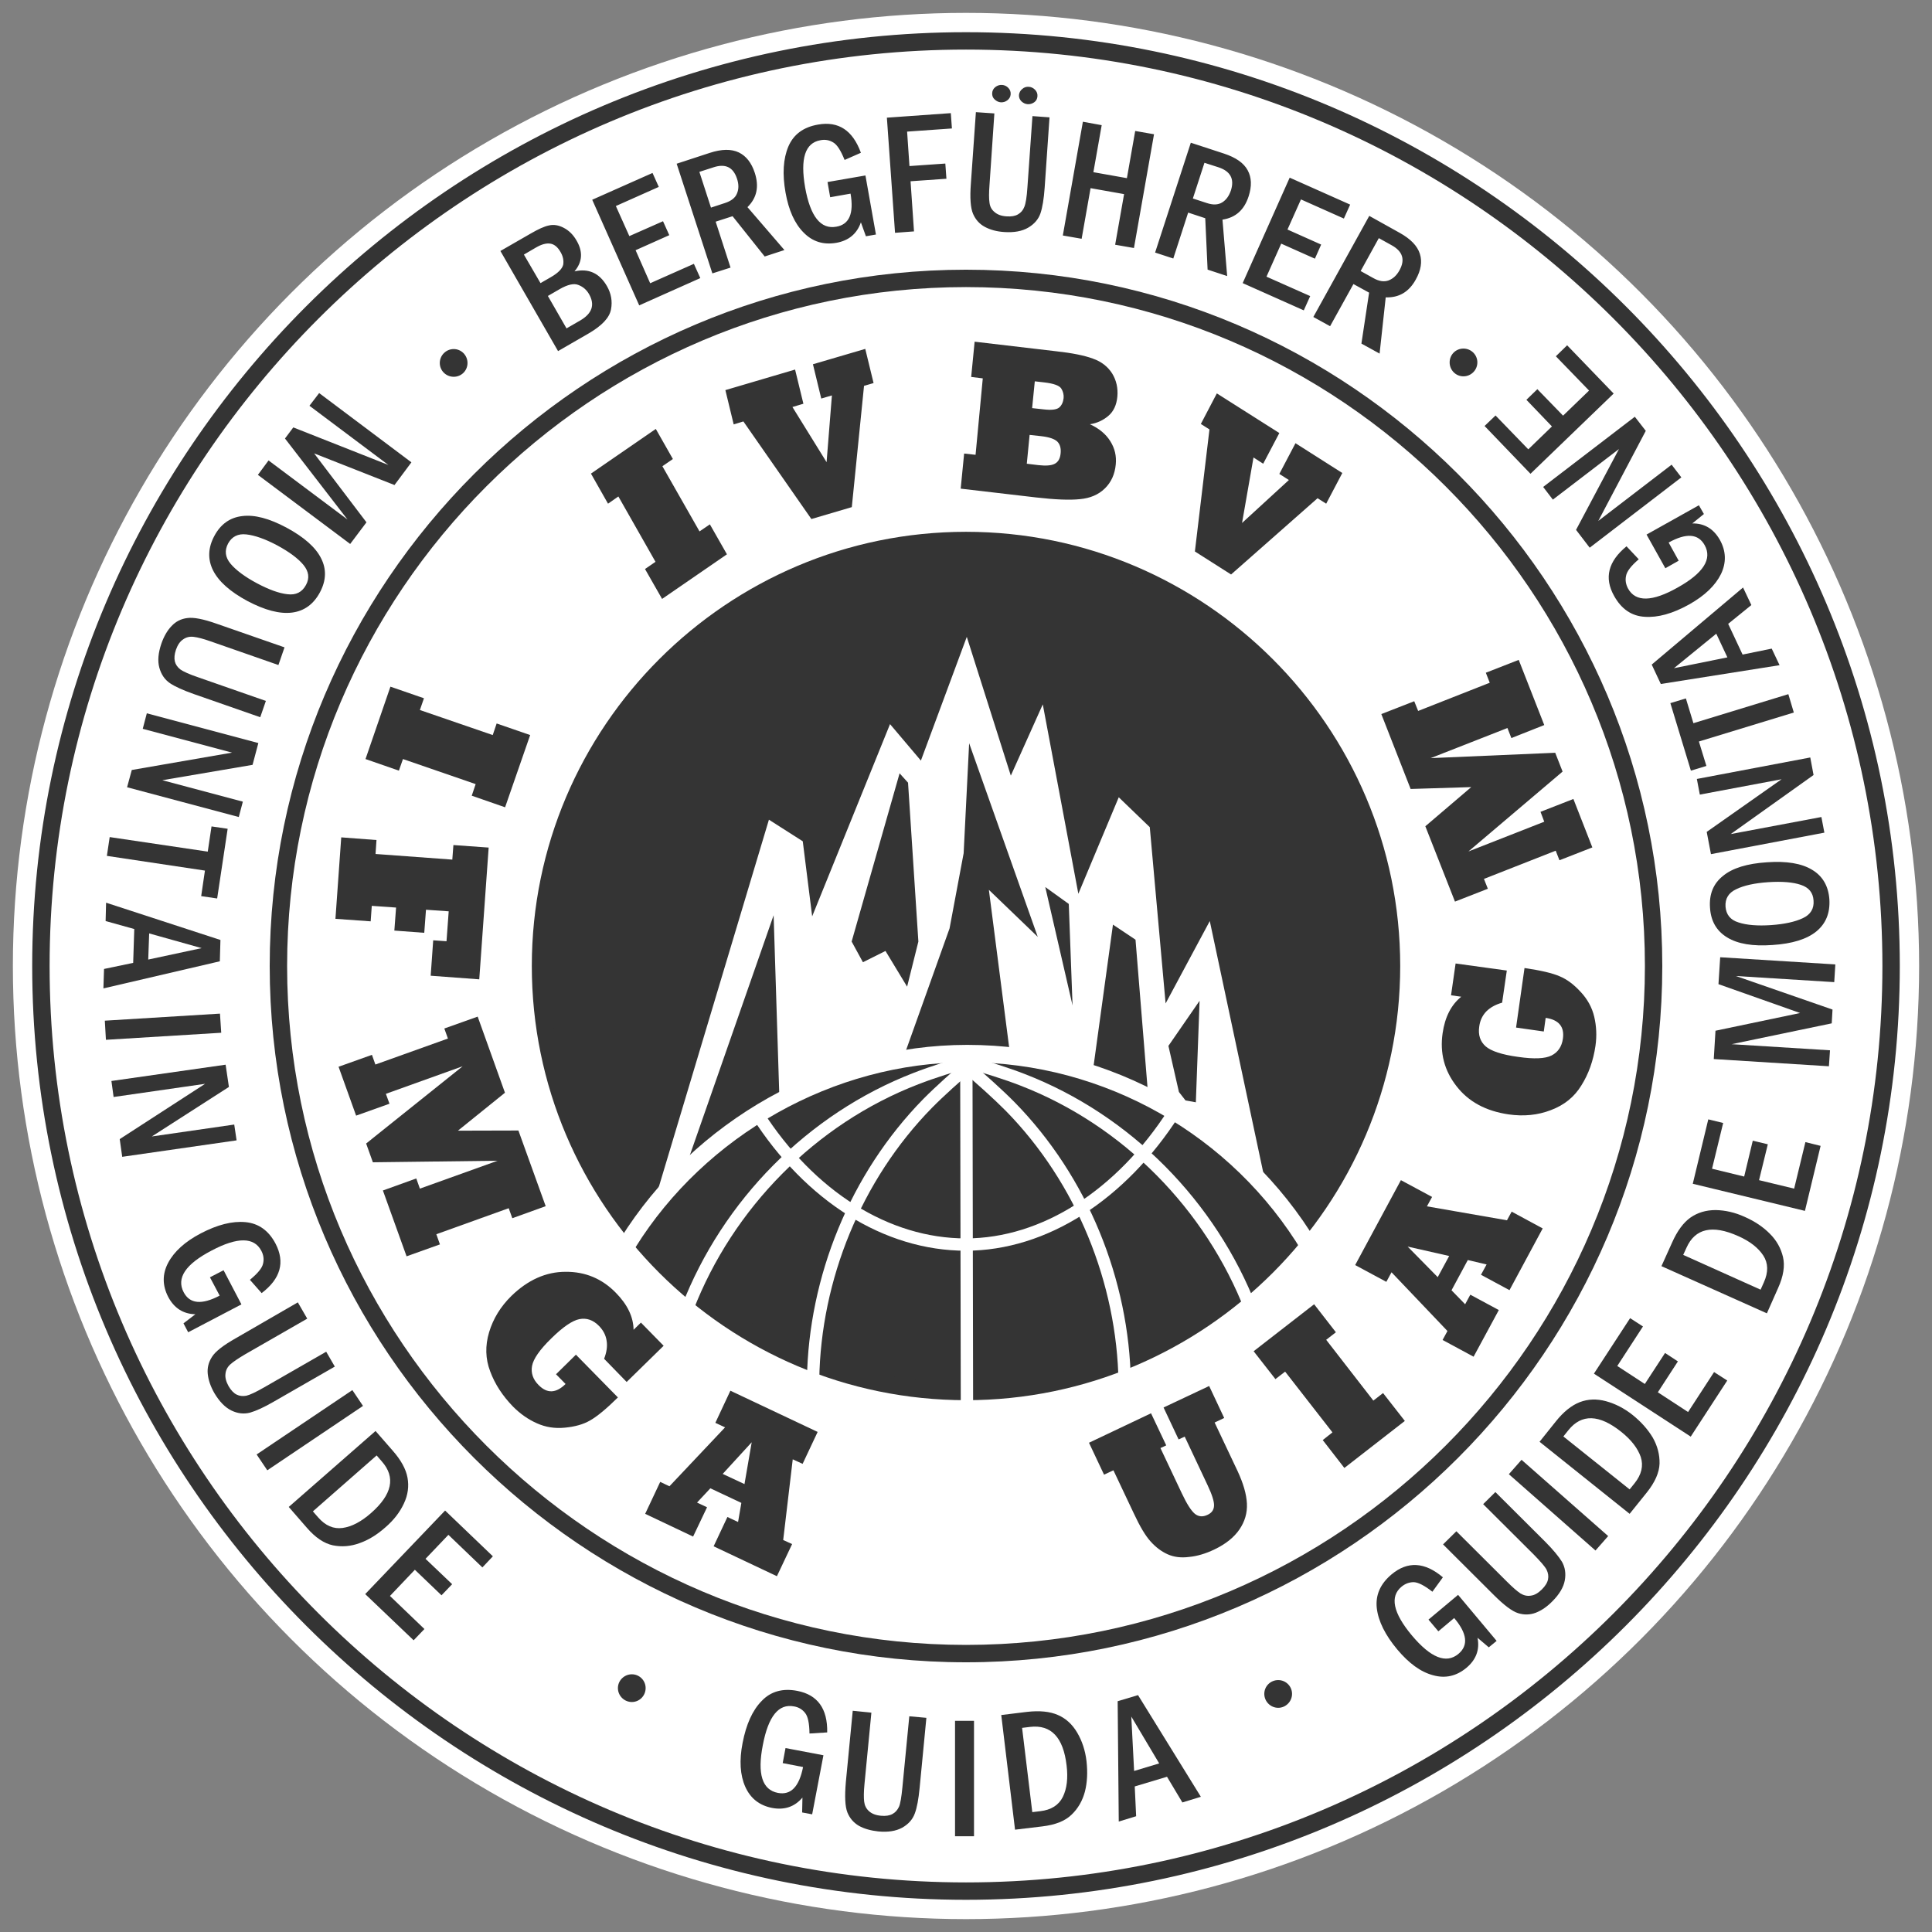
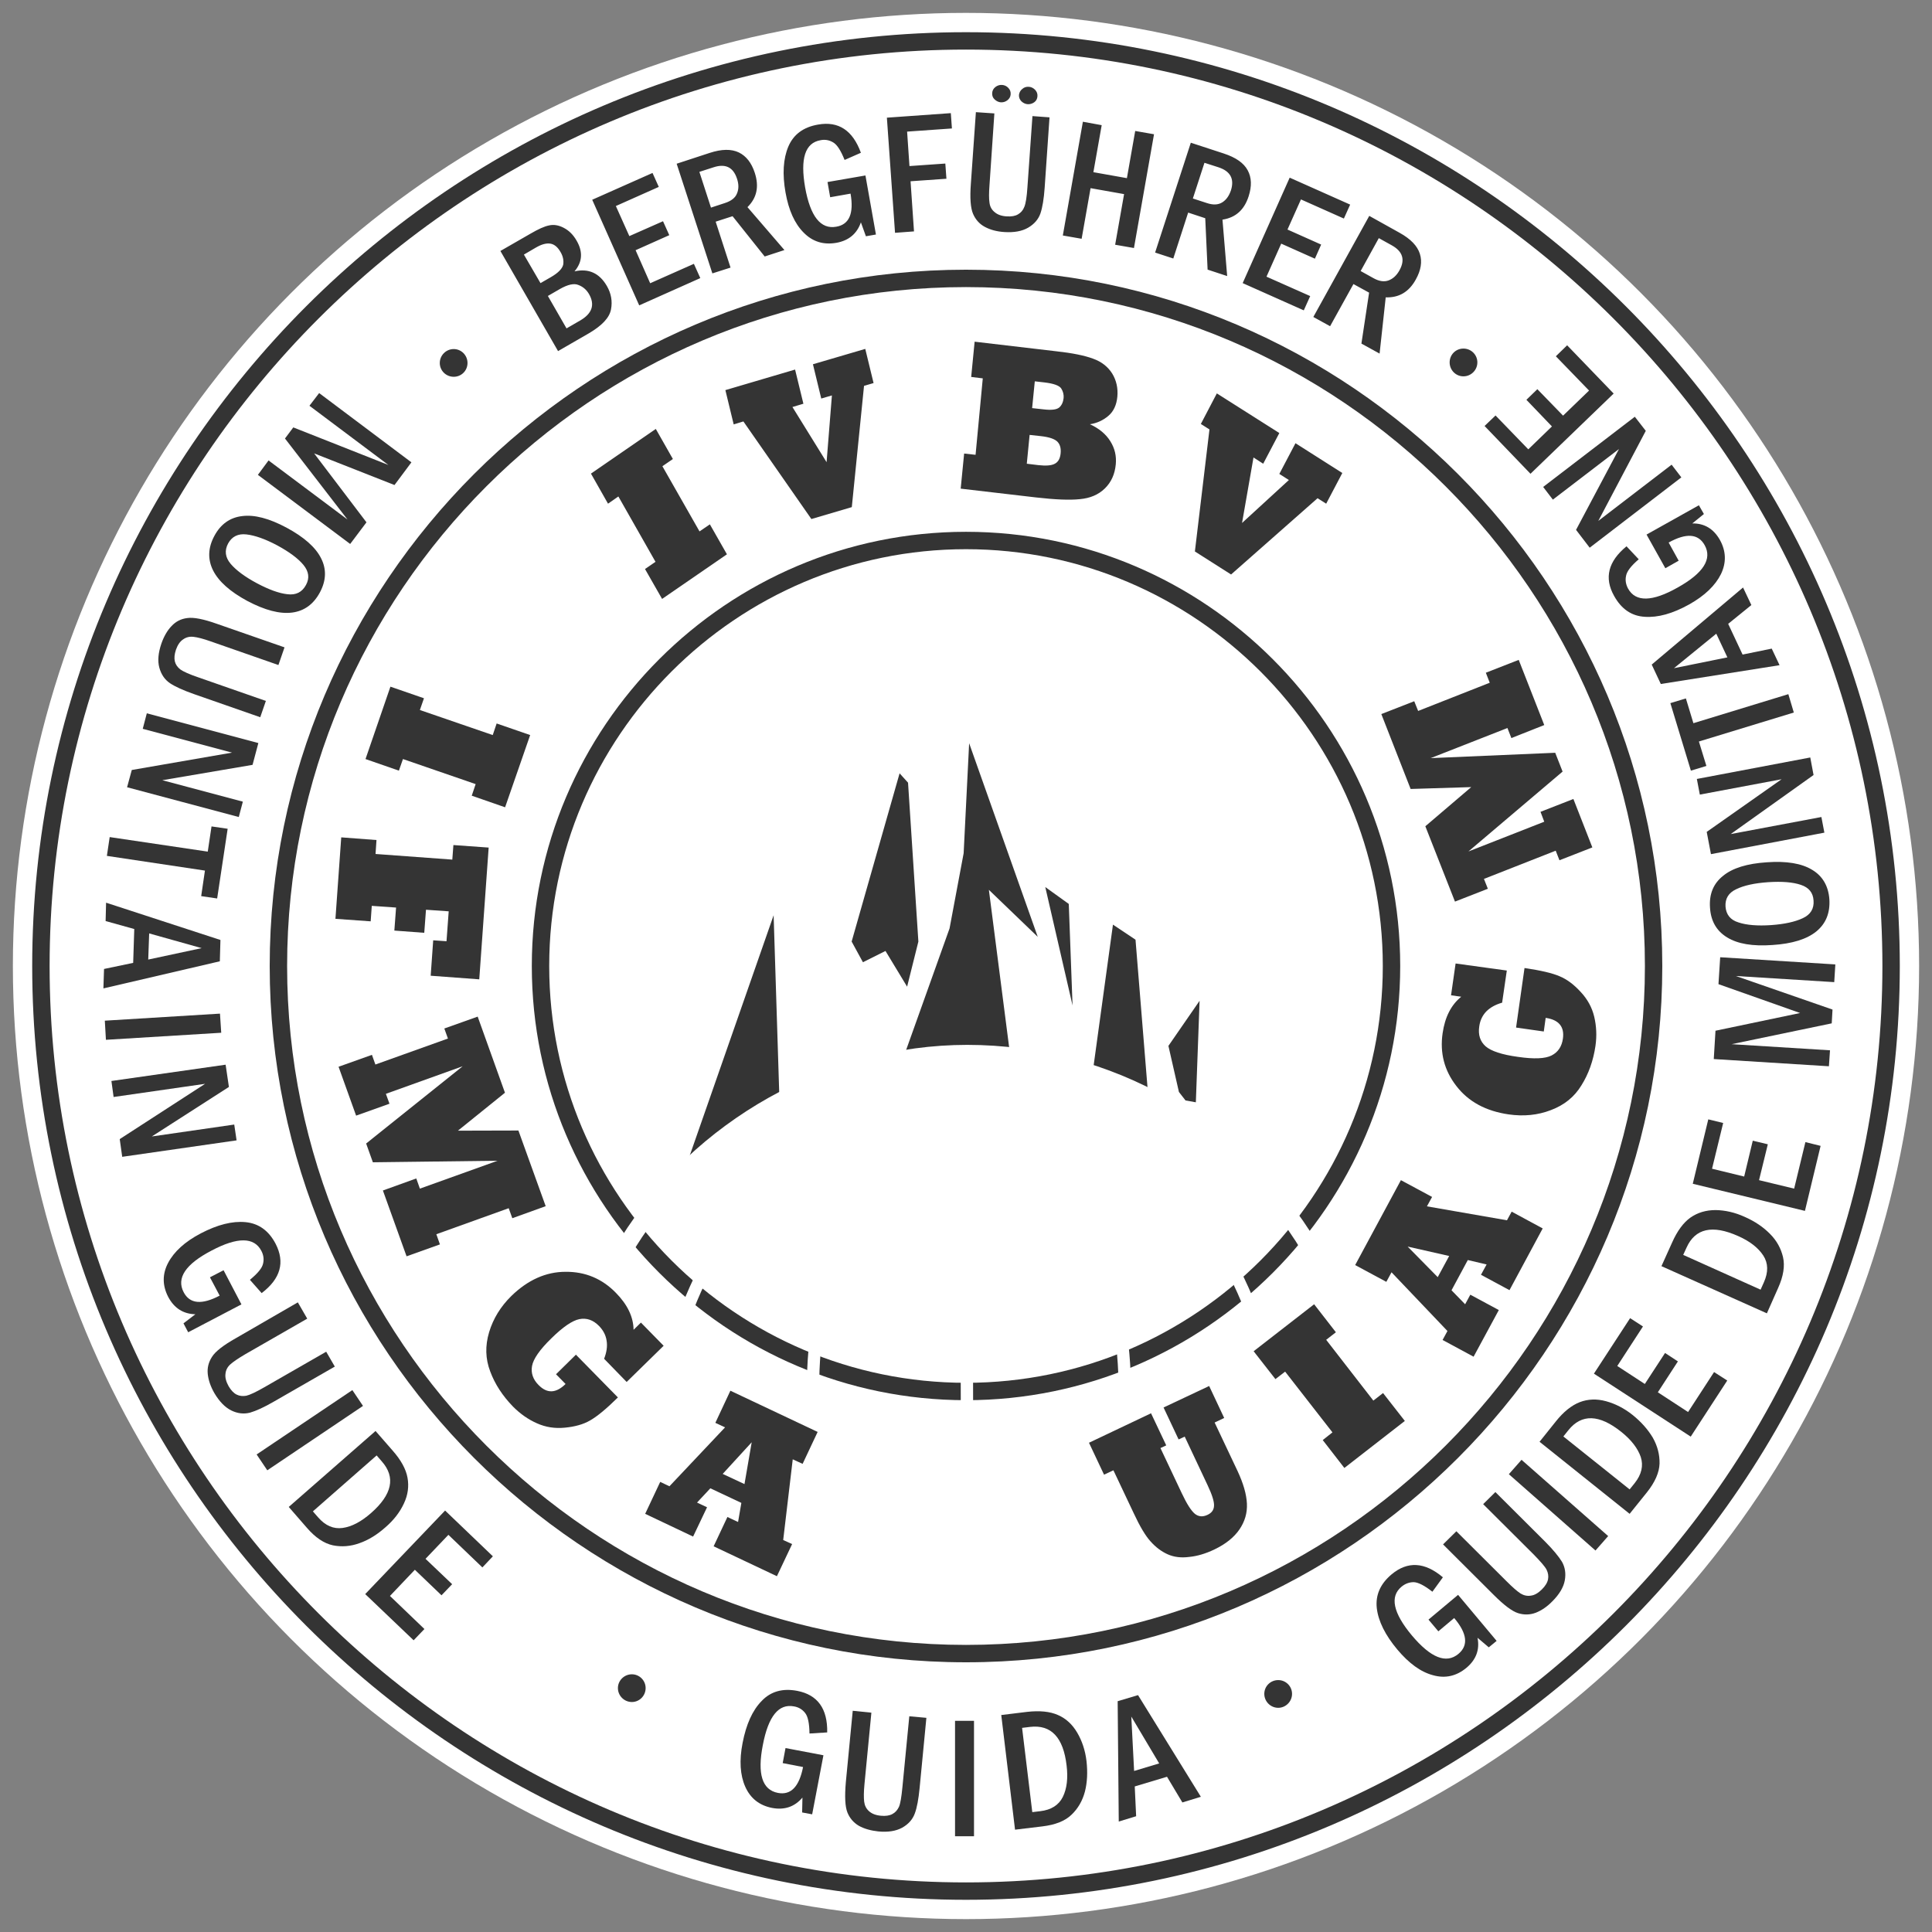
<svg xmlns="http://www.w3.org/2000/svg" version="1.1" id="Ebene_1" x="0px" y="0px" width="160" height="160" viewBox="0 0 600 600" enable-background="new 0 0 600 600" xml:space="preserve">
  <rect x="0" y="0" width="600" height="600" fill="#808080" stroke="none" />
  <circle fill-rule="evenodd" clip-rule="evenodd" fill="#FFFFFF" cx="300" cy="300" r="296" />
  <g>
    <g>
      <path fill-rule="evenodd" clip-rule="evenodd" fill="#FFFFFF" d="M300,587.294c158.222,0,287.3-129.078,287.3-287.294    S458.222,12.706,300,12.706C141.784,12.706,12.706,141.784,12.706,300S141.784,587.294,300,587.294z" />
      <path fill="#343434" d="M10,300C10.012,140.273,140.28,10,300,10l0,0c159.727,0,289.993,130.273,290,290l0,0    c-0.007,159.727-130.273,289.986-290,290l0,0v-2.706v-2.693c78.372,0,149.506-31.971,201.074-83.526l0,0    c51.562-51.568,83.526-122.709,83.526-201.074l0,0c0-78.365-31.965-149.506-83.526-201.074l0,0    C449.506,47.37,378.372,15.399,300,15.399l0,0c-78.366,0-149.5,31.971-201.068,83.526l0,0    C47.37,150.494,15.406,221.635,15.406,300l0,0c0,78.365,31.964,149.506,83.526,201.074l0,0    C150.5,552.63,221.634,584.601,300,584.601l0,0v2.693V590C140.28,589.986,10.012,459.727,10,300L10,300z" />
    </g>
    <g>
      <path fill-rule="evenodd" clip-rule="evenodd" fill="#FFFFFF" d="M300,513.535c117.599,0,213.541-95.937,213.541-213.535    S417.599,86.465,300,86.465C182.407,86.465,86.465,182.401,86.465,300S182.407,513.535,300,513.535z" />
      <path fill="#343434" d="M83.758,300C83.771,180.903,180.904,83.759,300,83.759l0,0c119.102,0,216.235,97.145,216.24,216.241l0,0    C516.235,419.097,419.102,516.24,300,516.24l0,0v-2.705v-2.694c58.057-0.012,110.751-23.688,148.958-61.89l0,0    c38.207-38.2,61.883-90.901,61.883-148.951l0,0c0-58.05-23.676-110.751-61.883-148.952l0,0    c-38.207-38.214-90.901-61.89-148.958-61.89l0,0c-58.05,0-110.745,23.676-148.953,61.89l0,0    C112.84,189.249,89.165,241.95,89.165,300l0,0c0,58.05,23.676,110.751,61.883,148.951l0,0    c38.208,38.202,90.902,61.878,148.953,61.89l0,0v2.694v2.705C180.904,516.24,83.771,419.097,83.758,300L83.758,300z" />
    </g>
    <g>
-       <path fill-rule="evenodd" clip-rule="evenodd" fill="#343434" d="M300,432.148c72.789,0,132.148-59.359,132.148-132.148    c0-72.79-59.359-132.136-132.148-132.136c-72.783,0-132.143,59.346-132.143,132.136C167.857,372.789,227.217,432.148,300,432.148z    " />
      <path fill="#343434" d="M165.158,300c0.006-74.287,60.561-134.843,134.842-134.843l0,0c74.287,0,134.843,60.556,134.848,134.843    l0,0C434.843,374.287,374.287,434.843,300,434.843l0,0v-2.694v-2.706c35.652,0,68-14.537,91.456-37.986l0,0    c23.454-23.463,37.986-55.811,37.986-91.456l0,0c0-35.646-14.532-67.994-37.986-91.456l0,0    C368,185.095,335.652,170.558,300,170.558l0,0c-35.646,0-67.994,14.537-91.45,37.986l0,0    c-23.455,23.462-37.987,55.811-37.987,91.456l0,0c0,35.646,14.532,67.993,37.987,91.456l0,0    c23.456,23.449,55.804,37.986,91.45,37.986l0,0v2.706v2.694C225.719,434.843,165.164,374.287,165.158,300L165.158,300z" />
    </g>
    <polygon fill-rule="evenodd" clip-rule="evenodd" fill="#FFFFFF" points="203.862,371.077 238.796,254.562 249.307,261.271    252.227,284.581 276.406,224.882 285.991,236.21 300.246,197.782 313.921,240.88 323.846,218.752 334.891,277.57 347.439,247.601    357.075,256.89 361.989,311.63 375.71,286.041 393.174,368.17 355.904,337.849 339.85,331.719 312.751,326.181 281.075,327.049    241.427,340.189 213.157,361.158  " />
    <polygon fill-rule="evenodd" clip-rule="evenodd" fill="#343434" points="213.352,361.31 240.256,284.241 242.006,339.698  " />
    <polygon fill-rule="evenodd" clip-rule="evenodd" fill="#343434" points="264.486,292.41 279.376,240.162 282,243.069    285.21,292.41 281.711,306.419 274.996,295.33 267.991,298.829  " />
    <polygon fill-rule="evenodd" clip-rule="evenodd" fill="#343434" points="281.126,326.86 294.896,288.319 299.27,264.971    300.975,230.811 322.285,290.95 307.105,276.35 313.53,326.269  " />
    <polygon fill-rule="evenodd" clip-rule="evenodd" fill="#343434" points="333.091,312.26 331.92,280.729 324.62,275.481  " />
    <polygon fill-rule="evenodd" clip-rule="evenodd" fill="#343434" points="339.51,331.819 345.64,287.149 352.644,291.831    356.438,338.541  " />
    <polygon fill-rule="evenodd" clip-rule="evenodd" fill="#343434" points="362.864,324.809 372.543,310.8 371.38,342.329    368.17,341.751 366.124,339.12  " />
    <path fill="#FFFFFF" d="M300.39,329.906c-41.536-0.025-81.367,22.681-103.086,57.547l0,0l0,0l-4.588-2.87   c22.745-36.452,64.168-60.076,107.674-60.089l0,0c44.508,0,85.993,23.65,108.725,61.549l0,0l-4.638,2.782   C382.738,352.562,342.972,329.894,300.39,329.906L300.39,329.906z" />
    <path fill="#FFFFFF" d="M211.76,405.515c12.656-32.662,39.057-59.61,72.072-72.361l0,0c5.073-1.988,12.001-4.141,16.722-5.463l0,0   l1.039,3.688c-4.62,1.296-11.512,3.437-16.37,5.337l0,0c-31.977,12.348-57.635,38.527-69.895,70.184l0,0l0,0L211.76,405.515   L211.76,405.515z" />
    <path fill="#FFFFFF" d="M250.603,428.372c0.498-31.882,13.418-63.891,36.118-87.05l0,0c3.82-3.864,9.232-8.697,12.971-11.844l0,0   l2.468,2.933c-3.657,3.071-9.038,7.879-12.707,11.605l0,0c-21.971,22.391-34.545,53.519-35.023,84.406l0,0L250.603,428.372   L250.603,428.372z" />
    <path fill="#FFFFFF" d="M312.36,344.985c-3.676-3.713-9.106-8.572-12.764-11.655l0,0l2.468-2.933   c3.738,3.159,9.2,8.03,13.027,11.906l0,0c22.694,23.147,35.614,55.156,36.111,87.038l0,0l0,0l-3.833,0.05   C346.898,398.517,334.324,367.377,312.36,344.985L312.36,344.985z" />
    <path fill="#FFFFFF" d="M316.815,337.106c-4.846-1.901-11.781-4.041-16.407-5.338l0,0l1.039-3.688   c4.72,1.322,11.693,3.475,16.76,5.45l0,0c33.027,12.763,59.429,39.711,72.084,72.425l0,0l0,0l-3.574,1.384   C374.464,375.634,348.799,349.453,316.815,337.106L316.815,337.106z" />
    <path fill="#FFFFFF" d="M233.629,347.062L233.629,347.062l3.229-2.063c16.093,25.123,39.334,39.598,63.048,39.598l0,0   c23.582,0.012,46.904-14.941,63.003-40.038l0,0l3.222,2.063c-16.603,25.892-40.964,41.788-66.225,41.801l0,0   C274.575,388.409,250.232,373.016,233.629,347.062L233.629,347.062z" />
    <polygon fill="#FFFFFF" points="298.188,327.741 302.014,327.729 302.209,436.177 298.376,436.188 298.188,327.741  " />
    <path fill-rule="evenodd" clip-rule="evenodd" fill="#343434" d="M225.756,172.144l-20.139,13.857l-5.305-9.289l3.26-2.24   l-11.529-20.29l-3.216,2.241l-5.299-9.34l20.139-13.871l5.305,9.34l-3.259,2.24l11.529,20.24l3.216-2.19L225.756,172.144   L225.756,172.144z M264.536,157.492l3.795-37.659l2.964-0.869l-2.58-10.61l-16.25,4.771l2.581,10.648l3.31-0.97l-1.655,20.73   l-10.604-17.13l3.404-1.02l-2.581-10.611l-21.649,6.382l2.58,10.648l3.015-0.919l21.114,30.309L264.536,157.492L264.536,157.492z    M319.755,135.062l-0.875,8.949l3.6,0.44c2.336,0.252,4.041,0.151,5.111-0.44c1.02-0.528,1.654-1.599,1.799-3.26   c0.146-1.548-0.194-2.77-1.02-3.601c-0.83-0.817-2.485-1.409-5.06-1.699L319.755,135.062L319.755,135.062z M321.366,118.423   l-0.831,8.32l3.55,0.39c2.436,0.29,4.04,0.101,4.865-0.579c0.779-0.68,1.221-1.661,1.365-2.92c0.094-1.02-0.145-2.052-0.73-2.971   c-0.585-0.919-2.334-1.561-5.255-1.9L321.366,118.423L321.366,118.423z M321.75,154.483l-23.399-2.73l1.07-10.9l3.55,0.391   l2.24-23.739l-3.6-0.44l1.069-10.951l25.3,2.971c4.959,0.541,8.805,1.31,11.435,2.291c2.625,0.919,4.62,2.479,5.985,4.619   c1.31,2.141,1.844,4.569,1.604,7.2c-0.245,2.58-1.17,4.569-2.775,5.94c-1.654,1.41-3.549,2.278-5.739,2.618   c2.87,1.321,4.96,3.071,6.325,5.262c1.41,2.24,1.944,4.619,1.699,7.199c-0.289,3.059-1.41,5.551-3.404,7.489   c-1.996,1.951-4.576,3.021-7.735,3.311C332.21,155.353,327.69,155.163,321.75,154.483L321.75,154.483z M382.323,178.411   l-11.239-7.148l4.524-37.899l-2.674-1.699l4.965-9.49l19.409,12.31l-5.01,9.528l-3.015-1.938l-3.556,20.34l14.55-13.342   l-2.97-1.888l5.016-9.541l14.544,9.251l-5.01,9.529l-2.674-1.699L382.323,178.411z" />
    <polygon fill-rule="evenodd" clip-rule="evenodd" fill="#343434" points="488.632,248.13 494.517,263.171 484.302,267.161    483.138,264.19 460.853,272.951 462.067,276.01 451.854,279.999 442.652,256.601 456.907,244.442 438.083,245.021 428.983,221.761    439.204,217.771 440.418,220.791 462.653,212.03 461.438,208.922 471.652,204.932 479.582,225.171 469.368,229.212    468.147,226.091 444.307,235.442 482.987,233.78 485.277,239.621 456.031,264.43 479.582,255.19 478.418,252.12  " />
    <path fill-rule="evenodd" clip-rule="evenodd" fill="#343434" d="M480.022,316.111l-0.585,4.229l-8.609-1.222l2.624-18.489   c4.966,0.729,8.609,1.561,10.944,2.58c2.24,0.932,4.38,2.529,6.521,4.871c2.096,2.24,3.505,4.808,4.185,7.678   c0.687,2.92,0.831,5.891,0.39,9.012c-0.68,4.67-2.139,8.748-4.38,12.311c-2.19,3.6-5.349,6.129-9.483,7.678   c-4.041,1.561-8.421,2.001-13.141,1.321c-7.049-1.032-12.456-3.939-16.199-8.811c-3.745-4.821-5.154-10.271-4.28-16.351   c0.73-5.109,2.675-8.848,5.79-11.378l-3.166-0.44l1.416-9.881l15.904,2.189l-1.454,9.982c-2.046,0.578-3.7,1.497-4.916,2.719   c-1.214,1.271-1.944,2.818-2.189,4.669c-0.39,2.631,0.29,4.67,1.995,6.181c1.699,1.46,5.009,2.58,10.02,3.26   c5.015,0.73,8.47,0.579,10.459-0.44c1.995-1.02,3.165-2.77,3.505-5.198C485.907,318.88,484.106,316.69,480.022,316.111z" />
    <path fill-rule="evenodd" clip-rule="evenodd" fill="#343434" d="M437.158,387.138l9.339,9.491l3.557-6.57L437.158,387.138   L437.158,387.138z M465.472,406.849l-7.835,14.488l-9.629-5.199l1.51-2.781l-17.369-18.238l-1.61,2.97l-9.681-5.211l14.205-26.368   l9.686,5.211l-1.604,2.919l24.858,4.331l1.46-2.682l9.636,5.211l-10.315,19.17l-8.854-4.771l1.749-3.21l-5.84-1.371l-5.06,9.39   l4.234,4.343l1.605-2.971L465.472,406.849z" />
    <polygon fill-rule="evenodd" clip-rule="evenodd" fill="#343434" points="436.283,441.286 417.504,455.888 410.789,447.228    413.804,444.836 399.107,425.969 396.094,428.297 389.328,419.638 408.113,405.05 414.873,413.747 411.858,416.088    426.503,434.968 429.519,432.627  " />
    <path fill-rule="evenodd" clip-rule="evenodd" fill="#343434" d="M345.784,456.617l-2.914,1.359l-4.676-9.918l19.271-9.151   l4.72,9.969l-1.8,0.831l6.614,14.009c1.555,3.311,2.92,5.451,4.085,6.419c1.119,0.882,2.436,1.033,3.946,0.303   c1.265-0.591,1.944-1.511,1.994-2.781c0.095-1.26-0.585-3.449-2.046-6.521l-7.054-14.979l-1.9,0.868l-4.67-9.917l14.16-6.672   l4.67,9.932l-2.971,1.409l7.105,15.028c1.799,3.852,2.775,7.2,2.92,10.12c0.144,2.921-0.636,5.602-2.335,8.08   c-1.706,2.48-4.28,4.52-7.735,6.181c-2.725,1.31-5.355,2.089-7.835,2.329c-2.53,0.34-4.771,0.05-6.715-0.818   c-1.944-0.881-3.694-2.19-5.299-3.99c-1.562-1.712-3.311-4.619-5.255-8.811L345.784,456.617z" />
    <path fill-rule="evenodd" clip-rule="evenodd" fill="#343434" d="M233.447,447.907l-9.006,9.83l6.765,3.16L233.447,447.907   L233.447,447.907z M215.247,477.196l-14.884-7.062l4.67-9.917l2.87,1.359l17.269-18.29l-3.014-1.409l4.67-9.98l27.099,12.801   l-4.669,9.917l-3.065-1.409l-2.964,25.061l2.769,1.259l-4.72,9.98l-19.654-9.289l4.28-9.1l3.31,1.548l1.02-5.929l-9.629-4.531   l-4.135,4.432l3.109,1.459L215.247,477.196z" />
    <path fill-rule="evenodd" clip-rule="evenodd" fill="#343434" d="M175.642,429.807l-2.964-3.021l6.18-6.079l13.04,13.279   c-3.556,3.512-6.425,5.891-8.666,7.162c-2.089,1.208-4.714,1.938-7.829,2.228c-3.064,0.303-5.935-0.139-8.659-1.359   c-2.726-1.208-5.161-2.921-7.395-5.16c-3.26-3.349-5.645-6.998-7.105-10.938c-1.511-3.939-1.605-7.979-0.34-12.209   c1.265-4.191,3.549-7.93,6.91-11.24c5.104-4.972,10.749-7.501,16.828-7.501c6.136-0.052,11.341,2.139,15.62,6.519   c3.6,3.651,5.45,7.503,5.501,11.493l2.284-2.241l7.055,7.2l-11.485,11.24l-7.004-7.2c0.78-2.001,1.07-3.852,0.78-5.601   c-0.246-1.699-1.02-3.21-2.334-4.569c-1.851-1.901-3.896-2.581-6.13-2.14c-2.19,0.44-5.111,2.429-8.71,5.978   c-3.6,3.5-5.595,6.382-5.985,8.572c-0.39,2.178,0.29,4.179,2.045,5.928C169.903,432.828,172.678,432.728,175.642,429.807z" />
    <polygon fill-rule="evenodd" clip-rule="evenodd" fill="#343434" points="110.594,346.47 105.144,331.291 115.509,327.591    116.579,330.599 139.109,322.53 137.989,319.409 148.348,315.721 156.819,339.358 142.218,351.14 160.997,351.09 169.468,374.589    159.103,378.327 157.983,375.219 135.509,383.3 136.623,386.458 126.264,390.158 118.913,369.718 129.278,365.979 130.399,369.14    154.528,360.479 115.798,360.958 113.709,355.13 143.678,331.14 119.838,339.698 120.959,342.771  " />
    <polygon fill-rule="evenodd" clip-rule="evenodd" fill="#343434" points="104.174,285.349 105.974,260.05 116.918,260.88    116.629,265.21 140.468,266.96 140.808,262.44 151.759,263.222 148.838,304.142 133.753,303.021 134.534,292.021 138.668,292.31    139.348,283.021 132.293,282.529 131.758,289.691 122.469,288.999 123.004,281.85 115.458,281.321 115.118,286.13  " />
    <polygon fill-rule="evenodd" clip-rule="evenodd" fill="#343434" points="113.514,235.731 121.249,213.252 131.664,216.852    130.399,220.502 153.024,228.28 154.238,224.681 164.648,228.28 156.862,250.71 146.504,247.11 147.718,243.511 125.144,235.731    123.879,239.331  " />
    <path fill-rule="evenodd" clip-rule="evenodd" fill="#343434" d="M155.403,77.943l9.389-5.399c2.341-1.359,4.236-2.24,5.696-2.53   c1.46-0.34,2.97-0.101,4.575,0.73s2.964,2.14,4.034,4.04c1.995,3.449,1.756,6.621-0.68,9.49c4.38-0.981,7.735,0.529,10.069,4.569   c1.315,2.291,1.756,4.72,1.265,7.25c-0.484,2.58-2.769,5.01-6.904,7.438l-9.541,5.501L155.403,77.943L155.403,77.943z    M167.857,87.925l3.216-1.85c2.285-1.322,3.549-2.631,3.839-3.89c0.195-1.271-0.044-2.581-0.824-3.902   c-0.875-1.548-1.945-2.429-3.16-2.618c-1.265-0.201-2.725,0.189-4.48,1.209l-3.745,2.189L167.857,87.925L167.857,87.925z    M175.938,101.984l4.135-2.392c3.845-2.189,4.77-4.959,2.819-8.32c-0.774-1.309-1.844-2.228-3.26-2.769   c-1.359-0.579-3.304-0.151-5.79,1.271l-3.694,2.14L175.938,101.984L175.938,101.984z M183.918,62.034l14.594,32.801l18.975-8.471   l-1.995-4.431l-13.575,6.029l-4.525-10.259l10.46-4.67l-1.945-4.329l-10.459,4.619l-4.186-9.339l13.33-5.941l-1.945-4.33   L183.918,62.034L183.918,62.034z M210.143,50.845l10.265-3.361c3.694-1.208,6.715-1.259,9.05-0.139   c2.284,1.121,3.94,3.21,4.959,6.369c1.365,4.242,0.636,7.741-2.285,10.611l11.479,13.329l-6.13,2.001l-9.975-12.512l-5.249,1.699   l4.62,14.262l-5.645,1.8L210.143,50.845L210.143,50.845z M217.198,53.374l4.374-1.41c3.7-1.221,6.129-0.05,7.3,3.5   c0.585,1.711,0.585,3.26,0,4.632c-0.535,1.359-1.8,2.328-3.744,2.958l-4.33,1.422L217.198,53.374L217.198,53.374z M256.991,56.533   l0.831,4.72l6.325-1.119c1.069,6.142-0.39,9.591-4.431,10.271c-4.865,0.881-8.075-3.21-9.68-12.21c-1.56-8.949,0-13.82,4.765-14.65   c1.416-0.289,2.725-0.051,3.946,0.68c1.215,0.692,2.379,2.529,3.55,5.45l5.06-2.228c-2.53-6.961-6.955-9.881-13.279-8.761   c-4.575,0.78-7.64,3.059-9.245,6.81c-1.605,3.801-1.901,8.559-0.881,14.299c0.976,5.5,2.826,9.641,5.646,12.461   c2.775,2.818,6.13,3.838,10.12,3.158c3.845-0.68,6.425-2.818,7.64-6.368l1.555,4.329l3.115-0.541l-3.26-18.339L256.991,56.533   L256.991,56.533z M275.43,36.546l19.856-1.41l0.34,4.758l-13.915,0.982l0.73,10.698l11.139-0.78l0.34,4.72l-11.139,0.78   l1.069,15.57l-5.891,0.44L275.43,36.546L275.43,36.546z M303.071,34.834l5.739,0.39L307.3,57.415c-0.194,2.529-0.194,4.329,0,5.551   c0.146,1.208,0.68,2.189,1.605,2.92c0.881,0.768,2.096,1.208,3.7,1.309c1.511,0.101,2.675-0.101,3.55-0.629   c0.875-0.491,1.561-1.271,1.944-2.291c0.44-1.02,0.78-3.059,0.976-6.13l1.561-22.09l5.299,0.39l-1.504,21.801   c-0.245,3.499-0.686,6.18-1.314,8.03c-0.637,1.838-1.901,3.298-3.795,4.418c-1.901,1.12-4.381,1.562-7.396,1.372   c-2.385-0.15-4.38-0.692-6.085-1.611c-1.649-0.881-2.87-2.24-3.65-4.04c-0.774-1.8-1.02-4.909-0.68-9.39L303.071,34.834   L303.071,34.834z M308.131,28.905c0.044-0.78,0.391-1.41,1.02-1.9c0.585-0.44,1.265-0.68,2.046-0.629   c0.729,0.05,1.409,0.34,1.944,0.918c0.535,0.541,0.78,1.221,0.729,2.002c-0.05,0.78-0.439,1.409-1.02,1.85   c-0.635,0.479-1.314,0.68-2.045,0.63c-0.68-0.051-1.315-0.34-1.9-0.882C308.326,30.365,308.081,29.736,308.131,28.905   L308.131,28.905z M316.451,29.484c0.095-0.729,0.39-1.359,1.02-1.851c0.585-0.528,1.265-0.729,2.045-0.68   c0.774,0.051,1.41,0.391,1.944,0.932c0.535,0.579,0.781,1.209,0.73,1.988c-0.051,0.831-0.391,1.461-1.02,1.901   c-0.636,0.44-1.315,0.629-2.045,0.579c-0.68-0.051-1.315-0.34-1.9-0.869C316.69,30.944,316.4,30.265,316.451,29.484L316.451,29.484   z M336.3,37.804l5.841,1.07l-2.58,14.601l10.409,1.851l2.579-14.651l5.841,1.02l-6.23,35.331l-5.84-1.02l2.774-15.721l-10.408-1.85   l-2.775,15.721l-5.841-1.02L336.3,37.804L336.3,37.804z M369.819,44.324l10.271,3.36c3.694,1.221,6.174,2.92,7.395,5.211   c1.215,2.229,1.31,4.909,0.29,8.068c-1.359,4.229-4.041,6.621-8.125,7.25l1.46,17.521l-6.079-2.002l-0.731-15.96l-5.305-1.749   l-4.619,14.26l-5.646-1.85L369.819,44.324L369.819,44.324z M374.054,50.555l-3.6,11.089l4.33,1.41   c1.894,0.642,3.506,0.592,4.771-0.189c1.265-0.78,2.14-2.039,2.726-3.75c1.113-3.55-0.151-5.929-3.847-7.15L374.054,50.555   L374.054,50.555z M400.523,55.174l-14.6,32.751l18.975,8.459l1.995-4.432l-13.575-6.028l4.575-10.259l10.46,4.67l1.944-4.38   l-10.459-4.67l4.185-9.353l13.329,5.941l1.951-4.33L400.523,55.174L400.523,55.174z M425.238,67.044l9.439,5.261   c3.405,1.9,5.494,4.04,6.275,6.521c0.78,2.429,0.34,5.109-1.265,7.979c-2.141,3.89-5.256,5.689-9.34,5.538l-1.901,17.471   l-5.645-3.109l2.386-15.821l-4.865-2.669l-7.25,13.091l-5.205-2.87L425.238,67.044L425.238,67.044z M428.202,73.954l-5.639,10.22   l3.939,2.19c1.801,1.02,3.355,1.221,4.72,0.73c1.411-0.542,2.53-1.562,3.405-3.16c1.801-3.26,1.02-5.84-2.386-7.74L428.202,73.954z   " />
    <polygon fill-rule="evenodd" clip-rule="evenodd" fill="#343434" points="475.303,147.134 461.048,132.294 464.452,129.033    474.623,139.544 481.968,132.432 474.038,124.162 477.441,120.864 485.423,129.084 493.497,121.292 483.182,110.644    486.688,107.233 501.137,122.224  " />
    <path fill-rule="evenodd" clip-rule="evenodd" fill="#343434" d="M517.191,176.474l-5.841-10.46l16.256-9.101l1.555,2.719   l-3.6,2.92c3.795-0.05,6.614,1.699,8.559,5.11c1.951,3.499,2.046,7.062,0.347,10.61c-1.756,3.55-5.016,6.709-9.881,9.44   c-5.154,2.87-9.729,4.129-13.813,3.839c-4.091-0.238-7.25-2.429-9.49-6.469c-3.16-5.602-1.851-10.75,3.845-15.42l3.795,4.028   c-2.386,2.052-3.7,3.751-3.939,5.161c-0.297,1.359-0.051,2.681,0.629,3.939c2.335,4.229,7.495,4.141,15.425-0.34   c7.98-4.469,10.75-8.849,8.364-13.141c-1.988-3.6-5.74-3.84-11.189-0.818l3.115,5.639L517.191,176.474z" />
    <polygon fill-rule="evenodd" clip-rule="evenodd" fill="#343434" points="493.692,170.092 489.456,164.554 502.792,139.442    482.256,155.163 479.242,151.224 507.707,129.424 511.112,133.804 496.366,161.771 519.136,144.313 522.157,148.253  " />
    <path fill-rule="evenodd" clip-rule="evenodd" fill="#343434" d="M515.782,212.421l-2.827-6.029l28.365-23.939l2.58,5.449   l-7.199,5.841l4.475,9.541l9.049-1.851l2.436,5.148L515.782,212.421L515.782,212.421z M533.006,196.801l-13.141,10.712   l16.591-3.361L533.006,196.801z" />
    <polygon fill-rule="evenodd" clip-rule="evenodd" fill="#343434" points="525.121,239.331 518.746,218.362 523.566,216.901    525.901,224.593 555.386,215.58 557.085,221.282 527.606,230.282 529.936,237.872  " />
    <polygon fill-rule="evenodd" clip-rule="evenodd" fill="#343434" points="531.352,265.261 530.036,258.351 553.29,242    527.896,246.771 526.972,241.912 562.195,235.241 563.215,240.69 537.48,259.03 565.65,253.731 566.575,258.589  " />
    <path fill-rule="evenodd" clip-rule="evenodd" fill="#343434" d="M548.722,267.79c6.079-0.44,10.799,0.34,14.059,2.342   c3.261,1.938,5.06,5.06,5.35,9.188c0.246,4.191-1.069,7.49-4.033,9.932c-2.971,2.43-7.547,3.839-13.676,4.229   c-6.08,0.441-10.75-0.34-14.01-2.341c-3.311-1.988-5.109-5.098-5.355-9.289c-0.289-4.128,1.025-7.438,4.041-9.83   C538.017,269.591,542.592,268.181,548.722,267.79L548.722,267.79z M549.105,273.971c-4.229,0.289-7.54,1.02-9.926,2.19   c-2.379,1.119-3.455,2.92-3.304,5.399c0.195,2.479,1.505,4.141,4.035,4.909c2.485,0.83,5.891,1.119,10.119,0.83   c4.135-0.289,7.444-1.02,9.83-2.14c2.436-1.12,3.55-2.971,3.354-5.501c-0.145-2.429-1.46-4.04-3.939-4.857   C556.847,273.971,553.441,273.681,549.105,273.971z" />
    <polygon fill-rule="evenodd" clip-rule="evenodd" fill="#343434" points="532.227,328.899 532.761,320.101 559.036,314.601    533.686,305.639 534.222,297.281 569.98,299.509 569.641,305.01 539.086,303.108 569.105,313.53 568.859,317.811 537.771,324.28    568.325,326.181 567.985,331.14  " />
    <polygon fill-rule="evenodd" clip-rule="evenodd" fill="#343434" points="525.706,367.629 530.521,347.628 535.146,348.749    531.691,362.959 541.667,365.388 544.341,354.248 549.011,355.369 546.286,366.509 557.187,369.14 560.685,354.689 565.404,355.86    560.54,376.05  " />
    <path fill-rule="evenodd" clip-rule="evenodd" fill="#343434" d="M515.977,393.217l3.311-7.337   c1.604-3.613,3.499-6.181,5.689-7.741c2.24-1.561,4.814-2.341,7.835-2.341c2.965,0.05,5.985,0.729,9,2.102   c3.209,1.41,5.84,3.21,7.879,5.299c2.096,2.089,3.404,4.52,4.041,7.2c0.628,2.719,0.145,5.94-1.555,9.679l-3.455,7.791   L515.977,393.217L515.977,393.217z M522.735,389.719l24.034,10.8l1.026-2.291c1.409-3.16,1.359-5.929-0.195-8.32   c-1.561-2.379-4.135-4.418-7.784-6.029c-8.03-3.6-13.381-2.379-16.055,3.6L522.735,389.719z" />
    <polygon fill-rule="evenodd" clip-rule="evenodd" fill="#343434" points="495.007,426.598 506.247,409.366 510.236,411.946    502.257,424.219 510.816,429.807 517.097,420.178 521.087,422.797 514.856,432.388 524.246,438.518 532.321,426.106    536.411,428.737 525.071,446.157  " />
    <path fill-rule="evenodd" clip-rule="evenodd" fill="#343434" d="M478.121,447.757l5.017-6.269c2.43-3.072,4.959-5.06,7.489-6.042   c2.53-0.969,5.255-1.07,8.125-0.289c2.87,0.78,5.646,2.189,8.226,4.241c2.725,2.178,4.814,4.568,6.324,7.099   c1.454,2.581,2.141,5.249,2.089,8.031c-0.094,2.769-1.409,5.789-3.938,8.949l-5.355,6.657L478.121,447.757L478.121,447.757z    M485.517,446.107l20.58,16.438l1.561-1.938c2.14-2.681,2.775-5.399,1.895-8.131c-0.926-2.669-2.921-5.3-6.029-7.778   c-6.86-5.501-12.36-5.652-16.445-0.542L485.517,446.107z" />
    <polygon fill-rule="evenodd" clip-rule="evenodd" fill="#343434" points="468.587,457.825 472.527,453.357 499.432,477.045    495.491,481.526  " />
    <path fill-rule="evenodd" clip-rule="evenodd" fill="#343434" d="M448.153,479.626l4.135-4.078l15.714,15.657   c1.8,1.801,3.166,2.972,4.186,3.651c1.02,0.629,2.139,0.88,3.26,0.68c1.171-0.14,2.284-0.831,3.405-1.938   c1.069-1.07,1.704-2.103,1.9-3.122c0.195-0.97,0.044-1.989-0.441-2.971c-0.484-0.969-1.851-2.53-3.989-4.72l-15.715-15.657   l3.795-3.752l15.475,15.42c2.48,2.492,4.18,4.581,5.206,6.23c0.968,1.711,1.265,3.649,0.874,5.789   c-0.39,2.141-1.705,4.33-3.845,6.47c-1.655,1.712-3.405,2.869-5.154,3.562c-1.801,0.68-3.651,0.718-5.501,0.138   c-1.851-0.578-4.381-2.479-7.539-5.639L448.153,479.626z" />
    <path fill-rule="evenodd" clip-rule="evenodd" fill="#343434" d="M443.627,502.986l9.195-7.689l11.97,14.298l-2.436,2.001   l-3.498-2.97c0.729,3.701-0.441,6.81-3.455,9.34c-3.115,2.579-6.57,3.36-10.365,2.291c-3.847-1.02-7.49-3.701-11.09-7.981   c-3.75-4.479-5.891-8.76-6.375-12.851c-0.44-4.028,1.07-7.54,4.619-10.51c4.966-4.129,10.271-3.839,15.909,0.931l-3.259,4.481   c-2.48-1.951-4.425-2.92-5.79-2.971c-1.41,0-2.676,0.479-3.795,1.41c-3.695,3.059-2.624,8.119,3.165,15.079   c5.884,7.011,10.705,8.949,14.5,5.789c3.16-2.63,2.726-6.368-1.314-11.139l-4.916,4.129L443.627,502.986z" />
    <path fill-rule="evenodd" clip-rule="evenodd" fill="#343434" d="M347.1,528.324l6.325-1.889l19.51,31.568l-5.74,1.763l-4.771-7.98   l-10.019,3.008l0.434,9.251l-5.399,1.649L347.1,528.324L347.1,528.324z M359.995,547.646l-8.66-14.551l0.874,16.892   L359.995,547.646z" />
    <path fill-rule="evenodd" clip-rule="evenodd" fill="#343434" d="M310.95,532.616l8.031-0.981c3.889-0.428,7.055-0.139,9.584,0.981   c2.48,1.069,4.475,2.92,5.979,5.487c1.511,2.581,2.486,5.501,2.877,8.812c0.39,3.461,0.238,6.621-0.491,9.49   c-0.774,2.87-2.14,5.249-4.135,7.149c-1.995,1.951-5.01,3.159-9.094,3.65l-8.472,1.02L310.95,532.616L310.95,532.616z    M317.42,536.606l3.166,26.168l2.429-0.289c3.455-0.391,5.79-1.9,7.055-4.431c1.266-2.581,1.656-5.841,1.171-9.78   c-1.02-8.748-4.82-12.738-11.341-11.97L317.42,536.606z" />
    <rect x="296.595" y="534.417" fill-rule="evenodd" clip-rule="evenodd" fill="#343434" width="5.891" height="35.847" />
    <path fill-rule="evenodd" clip-rule="evenodd" fill="#343434" d="M264.826,531.295l5.79,0.592l-2.14,22.128   c-0.245,2.492-0.245,4.291-0.101,5.499c0.151,1.222,0.635,2.19,1.511,2.972c0.875,0.78,2.089,1.271,3.7,1.409   c1.46,0.15,2.674-0.05,3.55-0.529c0.925-0.49,1.554-1.22,2.045-2.239c0.435-0.982,0.774-3.021,1.07-6.08l2.14-22.04l5.305,0.479   l-2.096,21.75c-0.34,3.499-0.825,6.18-1.51,7.979c-0.68,1.85-1.996,3.311-3.89,4.38c-1.944,1.07-4.431,1.461-7.445,1.171   c-2.335-0.251-4.38-0.831-6.029-1.749c-1.655-0.982-2.826-2.342-3.556-4.142c-0.73-1.851-0.875-4.959-0.485-9.44L264.826,531.295z" />
    <path fill-rule="evenodd" clip-rule="evenodd" fill="#343434" d="M243.951,542.875l11.775,2.24l-3.5,18.339l-3.115-0.579   l0.094-4.619c-2.429,2.87-5.595,3.939-9.434,3.21c-3.946-0.781-6.715-2.972-8.32-6.57c-1.605-3.6-1.901-8.169-0.831-13.62   c1.12-5.789,3.064-10.119,5.934-13.039c2.826-2.971,6.521-3.99,11.045-3.122c6.325,1.222,9.44,5.551,9.296,12.902l-5.501,0.34   c-0.043-3.16-0.484-5.312-1.359-6.382c-0.875-1.121-2.045-1.801-3.455-2.039c-4.77-0.919-7.979,3.07-9.679,12.02   c-1.756,8.949-0.195,13.909,4.669,14.84c4.034,0.781,6.614-1.899,7.829-8.029l-6.325-1.222L243.951,542.875z" />
    <polygon fill-rule="evenodd" clip-rule="evenodd" fill="#343434" points="138.228,469.115 153.067,483.327 149.808,486.775    139.254,476.655 132.148,484.106 140.418,491.986 137.114,495.435 128.838,487.505 121.104,495.637 131.809,505.907    128.455,509.406 113.419,495.057  " />
    <path fill-rule="evenodd" clip-rule="evenodd" fill="#343434" d="M116.629,444.408l5.305,6.079c2.574,2.92,4.135,5.74,4.62,8.421   c0.485,2.669,0.145,5.35-1.12,8.018c-1.265,2.731-3.16,5.161-5.689,7.351c-2.63,2.342-5.306,3.99-8.081,4.959   c-2.769,1.02-5.544,1.222-8.27,0.68c-2.725-0.578-5.45-2.379-8.125-5.487l-5.595-6.432L116.629,444.408L116.629,444.408z    M116.969,451.998l-19.799,17.37l1.605,1.838c2.284,2.63,4.814,3.7,7.634,3.31c2.826-0.39,5.746-1.938,8.76-4.569   c6.614-5.789,7.785-11.14,3.404-16.098L116.969,451.998z" />
    <polygon fill-rule="evenodd" clip-rule="evenodd" fill="#343434" points="109.429,431.708 112.733,436.617 83.01,456.617    79.699,451.696  " />
    <path fill-rule="evenodd" clip-rule="evenodd" fill="#343434" d="M92.494,404.458l2.92,5.06L76.1,420.606   c-2.14,1.271-3.65,2.29-4.576,3.121c-0.875,0.781-1.409,1.801-1.504,2.971c-0.145,1.121,0.195,2.379,0.969,3.788   c0.78,1.322,1.611,2.19,2.53,2.632c0.881,0.44,1.901,0.528,2.97,0.34c1.07-0.239,2.971-1.121,5.595-2.632l19.22-11.038l2.674,4.619   l-18.975,10.9c-3.014,1.749-5.5,2.87-7.344,3.398c-1.9,0.491-3.845,0.303-5.84-0.68c-1.944-0.97-3.7-2.769-5.255-5.399   c-1.17-2.039-1.85-4.04-2.045-5.929c-0.195-1.9,0.245-3.65,1.315-5.312c1.02-1.648,3.505-3.6,7.395-5.79L92.494,404.458z" />
    <path fill-rule="evenodd" clip-rule="evenodd" fill="#343434" d="M69.435,394.489l5.544,10.598l-16.539,8.66l-1.46-2.77   l3.694-2.819c-3.795-0.102-6.564-1.9-8.414-5.35c-1.851-3.55-1.895-7.111-0.051-10.611c1.85-3.498,5.211-6.57,10.12-9.149   c5.211-2.719,9.831-3.89,13.915-3.5c4.091,0.391,7.206,2.631,9.346,6.709c2.964,5.752,1.555,10.85-4.33,15.331l-3.65-4.128   c2.429-2.002,3.795-3.65,4.084-5.022c0.34-1.359,0.145-2.719-0.535-3.99c-2.235-4.279-7.395-4.33-15.425-0.088   c-8.125,4.229-10.995,8.559-8.704,12.938c1.894,3.65,5.638,3.99,11.189,1.07l-3.021-5.689L69.435,394.489z" />
    <polygon fill-rule="evenodd" clip-rule="evenodd" fill="#343434" points="70.07,330.649 71.09,337.56 47.149,352.94    72.745,349.239 73.475,354.148 37.955,359.259 37.181,353.758 63.695,336.59 35.281,340.681 34.601,335.709  " />
    <polygon fill-rule="evenodd" clip-rule="evenodd" fill="#343434" points="68.314,314.79 68.705,320.73 32.895,322.921    32.555,316.979  " />
    <path fill-rule="evenodd" clip-rule="evenodd" fill="#343434" d="M68.459,291.919l-0.189,6.621l-36.156,8.42l0.195-6.041   l9.05-1.889l0.34-10.51l-8.899-2.479l0.145-5.702L68.459,291.919L68.459,291.919z M46.036,297.999l16.59-3.55l-16.3-4.569   L46.036,297.999z" />
    <polygon fill-rule="evenodd" clip-rule="evenodd" fill="#343434" points="70.7,257.381 67.44,279.03 62.48,278.3 63.645,270.37    33.191,265.802 34.065,259.962 64.52,264.479 65.69,256.651  " />
    <polygon fill-rule="evenodd" clip-rule="evenodd" fill="#343434" points="80.234,230.76 78.434,237.532 50.41,242.302    75.42,248.96 74.155,253.731 39.465,244.492 40.926,239.13 72.065,233.73 44.331,226.342 45.595,221.521  " />
    <path fill-rule="evenodd" clip-rule="evenodd" fill="#343434" d="M88.359,201.042l-1.894,5.488l-21.021-7.338   c-2.334-0.831-4.084-1.271-5.305-1.41c-1.214-0.15-2.285,0.088-3.26,0.781c-0.969,0.629-1.699,1.699-2.234,3.209   c-0.484,1.46-0.585,2.618-0.34,3.65c0.239,0.969,0.825,1.8,1.699,2.479c0.875,0.63,2.775,1.511,5.645,2.479l20.919,7.301   l-1.749,5.06l-20.63-7.2c-3.311-1.17-5.791-2.29-7.395-3.36c-1.655-1.12-2.725-2.731-3.31-4.82c-0.58-2.14-0.34-4.62,0.636-7.489   c0.78-2.24,1.85-4.091,3.159-5.45c1.315-1.409,2.92-2.24,4.865-2.479c1.951-0.289,5.016,0.289,9.245,1.8L88.359,201.042z" />
    <path fill-rule="evenodd" clip-rule="evenodd" fill="#343434" d="M88.995,163.874c5.4,2.907,9,6.079,10.705,9.478   c1.75,3.411,1.605,6.96-0.346,10.61c-1.989,3.701-4.865,5.79-8.66,6.281c-3.839,0.479-8.414-0.73-13.865-3.6   c-5.349-2.883-8.905-6.042-10.654-9.49c-1.706-3.412-1.605-7.012,0.39-10.712c1.945-3.65,4.865-5.739,8.66-6.167   C79.02,159.783,83.595,160.991,88.995,163.874L88.995,163.874z M86.075,169.361c-3.745-1.988-6.961-3.108-9.585-3.398   c-2.58-0.289-4.475,0.68-5.645,2.819c-1.164,2.19-0.925,4.279,0.781,6.318c1.699,2.002,4.424,4.041,8.175,6.042   c3.65,1.938,6.809,3.109,9.433,3.398c2.681,0.34,4.576-0.629,5.791-2.87c1.17-2.139,0.881-4.178-0.774-6.217   C92.594,173.452,89.87,171.413,86.075,169.361z" />
    <polygon fill-rule="evenodd" clip-rule="evenodd" fill="#343434" points="127.768,143.584 122.513,150.632 97.554,140.802    113.81,162.212 108.75,168.934 80.089,147.474 83.399,142.992 107.919,161.344 88.504,136.183 91.084,132.733 120.619,144.401    96.1,126.013 99.115,122.073  " />
    <path fill-rule="evenodd" clip-rule="evenodd" fill="#343434" d="M140.909,117.013c2.379,0,4.28-1.9,4.28-4.279   s-1.901-4.33-4.28-4.33c-2.385,0-4.33,1.951-4.33,4.33S138.524,117.013,140.909,117.013z" />
    <path fill-rule="evenodd" clip-rule="evenodd" fill="#343434" d="M396.969,530.376c2.335,0,4.286-1.951,4.286-4.33   c0-2.391-1.951-4.279-4.286-4.279c-2.386,0-4.33,1.889-4.33,4.279C392.639,528.425,394.583,530.376,396.969,530.376z" />
    <path fill-rule="evenodd" clip-rule="evenodd" fill="#343434" d="M196.228,528.576c2.379,0,4.28-1.951,4.28-4.33   c0-2.342-1.901-4.279-4.28-4.279c-2.385,0-4.33,1.938-4.33,4.279C191.898,526.625,193.843,528.576,196.228,528.576z" />
    <path fill-rule="evenodd" clip-rule="evenodd" fill="#343434" d="M454.478,116.874c2.385,0,4.329-1.95,4.329-4.329   c0-2.392-1.944-4.292-4.329-4.292s-4.28,1.9-4.28,4.292C450.197,114.924,452.093,116.874,454.478,116.874z" />
  </g>
</svg>